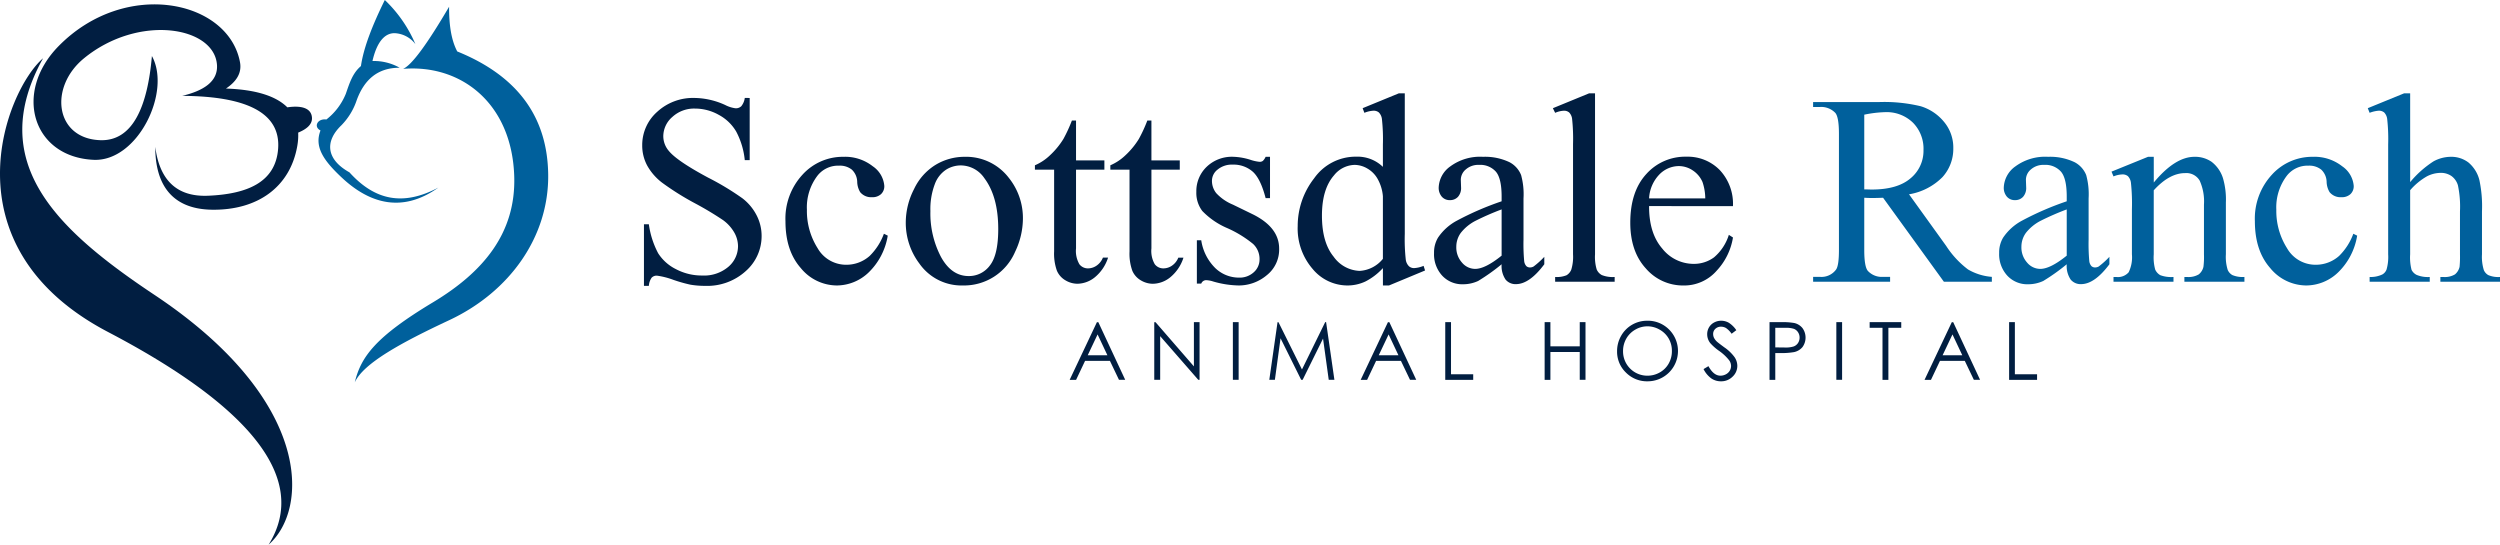
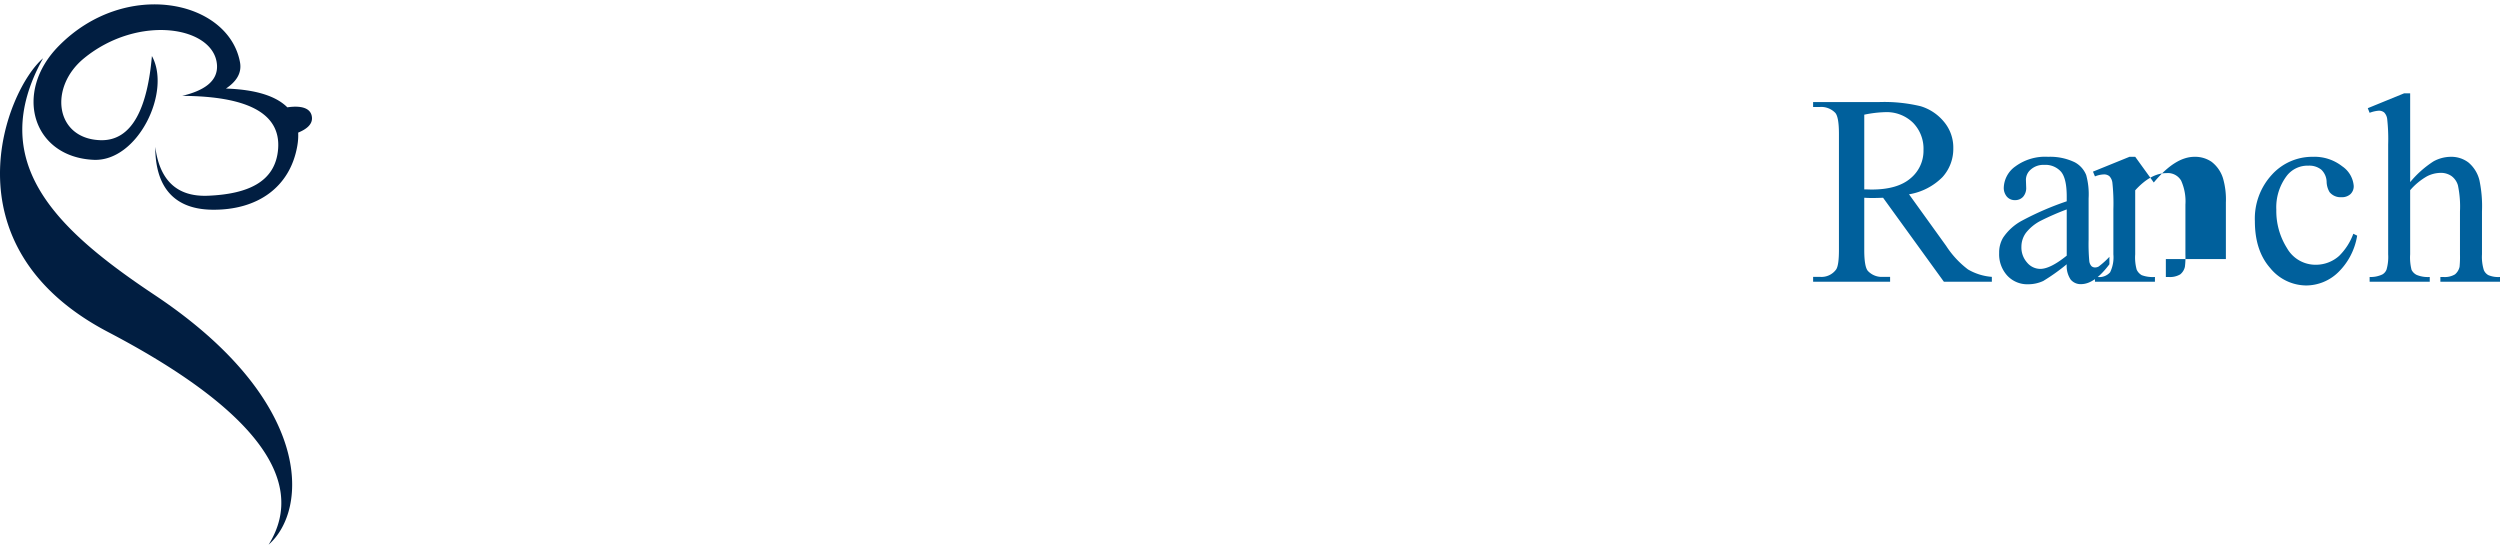
<svg xmlns="http://www.w3.org/2000/svg" id="Layer_1" data-name="Layer 1" viewBox="0 0 485.614 105.803">
  <defs>
    <style>.cls-3{fill:#011e41}.cls-4{fill:#00609c}</style>
  </defs>
  <path fill="#011e41" fill-rule="evenodd" d="M29.508 10.884c-.837 9.673-3.656 16.561-10.027 16.346-8.78-.3-10.053-10.277-3.161-15.91 10.61-8.67 25.348-6.183 25.829 1.307.2 3.187-2.559 4.986-6.755 5.994 12.445.065 19.139 3.27 18.633 10.244-.474 6.588-6.078 8.84-13.619 9.154-6.188.258-9.438-3.181-10.246-9.482-.017 6.94 2.933 12.125 11.115 12.2 8.706.088 15.029-4.336 16.456-12.312a11.665 11.665 0 00.187-2.666c1.563-.641 2.77-1.557 2.678-2.909-.133-1.98-2.288-2.375-4.784-2-2.2-2.2-6.138-3.455-11.92-3.648 1.9-1.279 3.135-2.918 2.723-5.123C44.367.027 24.39-4.226 11.418 8.923 2.526 17.934 6.3 30.494 18.176 31.045c8.564.4 15.161-13.225 11.332-20.161m-21.143.436c-11.229 20.225 2.59 33.278 21.7 46 30.683 20.446 29.947 41.596 22.111 48.48 8.041-12.867-3.844-26.994-31.169-41.3-31.946-16.727-19.856-47-12.642-53.18" />
-   <path fill="#00609c" fill-rule="evenodd" d="M85.162 36.428c-6.754 3.6-12.273 2.591-17.283-2.95-4.506-2.511-4.832-5.988-1.584-9.121a12.687 12.687 0 003-4.915c1.422-3.858 3.974-6.3 8.345-6.28a10.2 10.2 0 00-5.29-1.31c.781-3.4 2.21-5.43 4.308-5.407a5.35 5.35 0 014.032 2.129A25.758 25.758 0 0074.748 0c-2.34 4.758-4.113 9.172-4.637 12.834-1.621 1.366-2.211 3.291-2.945 5.406a12.115 12.115 0 01-3.766 4.971c-1.731-.238-2.561 1.432-1.143 2.131-1.217 3.15.512 5.752 4.091 9.117 5.458 5.139 11.836 6.955 18.811 1.969m-6.868-23.047c1.709-.721 4.766-4.944 8.943-12.07-.012 3.341.36 6.363 1.583 8.683 12.2 4.943 17.552 13.207 17.667 23.975.126 11.929-7.367 22.675-19.25 28.238-9.2 4.307-16.648 8.344-18.32 12.07 1.195-5 4.078-8.875 15.211-15.564 9.812-5.9 16.127-13.494 15.76-24.524-.473-14.171-10.361-21.742-21.594-20.808" />
-   <path d="M145.623 19.031V31.1h-.953a15.019 15.019 0 00-1.66-5.534 8.634 8.634 0 00-3.41-3.266 9.43 9.43 0 00-4.581-1.21 6.235 6.235 0 00-4.427 1.634 4.974 4.974 0 00-1.75 3.719 4.406 4.406 0 001.107 2.909q1.594 1.93 7.592 5.147a52.461 52.461 0 016.679 4.027 9.812 9.812 0 012.754 3.308 8.7 8.7 0 01.965 3.989 9.034 9.034 0 01-3.075 6.833 11.136 11.136 0 01-7.914 2.87 16.709 16.709 0 01-2.858-.232 29.066 29.066 0 01-3.306-.939 14.807 14.807 0 00-3.179-.811 1.344 1.344 0 00-1.017.386 3.074 3.074 0 00-.553 1.6h-.953V43.559h.953a16.9 16.9 0 001.8 5.623 8.643 8.643 0 003.462 3.1 10.729 10.729 0 005.109 1.235 7.269 7.269 0 005.083-1.7 5.263 5.263 0 001.866-4.016 5.44 5.44 0 00-.708-2.6 7.752 7.752 0 00-2.2-2.446 63.183 63.183 0 00-5.483-3.281 53.064 53.064 0 01-6.369-4 10.754 10.754 0 01-2.87-3.293 8.176 8.176 0 01-.979-3.964 8.592 8.592 0 012.883-6.473 10.273 10.273 0 017.335-2.716 14.709 14.709 0 015.895 1.365 6.05 6.05 0 002.033.643 1.539 1.539 0 001.094-.4 3.185 3.185 0 00.681-1.61zM172.441 45.772a12.768 12.768 0 01-3.732 7.168 8.976 8.976 0 01-6.151 2.51 9.089 9.089 0 01-7-3.372q-2.985-3.37-2.985-9.111a12.564 12.564 0 013.306-9.033 10.574 10.574 0 017.941-3.475 8.7 8.7 0 015.714 1.841 5.089 5.089 0 012.239 3.821 2.1 2.1 0 01-.631 1.583 2.445 2.445 0 01-1.763.6 2.742 2.742 0 01-2.291-.977 4.074 4.074 0 01-.579-2.059 3.368 3.368 0 00-1.042-2.316 3.712 3.712 0 00-2.5-.772 5.1 5.1 0 00-4.143 1.9 10.128 10.128 0 00-2.085 6.666 13.492 13.492 0 002.072 7.451 6.363 6.363 0 005.6 3.23 6.773 6.773 0 004.53-1.724 11.66 11.66 0 002.754-4.3zM187.343 30.459a10.448 10.448 0 018.6 4.066 12.488 12.488 0 012.754 7.979 15.019 15.019 0 01-1.519 6.409 10.785 10.785 0 01-10.118 6.537 9.99 9.99 0 01-8.468-4.247 13.158 13.158 0 01-2.65-8.03 14.237 14.237 0 011.608-6.447 10.993 10.993 0 014.234-4.736 10.869 10.869 0 015.559-1.531zm-.8 1.673a5.369 5.369 0 00-2.741.81 5.69 5.69 0 00-2.226 2.845 13.664 13.664 0 00-.849 5.224 18.2 18.2 0 002.046 8.879q2.046 3.733 5.391 3.733a5.026 5.026 0 004.119-2.06q1.622-2.058 1.621-7.077 0-6.28-2.7-9.884a5.573 5.573 0 00-4.659-2.47zM209.014 23.407v7.747h5.508v1.8h-5.508v15.29a5.137 5.137 0 00.656 3.088 2.085 2.085 0 001.686.8A2.946 2.946 0 00213 51.6a3.387 3.387 0 001.236-1.557h1a8.082 8.082 0 01-2.548 3.8 5.5 5.5 0 01-3.4 1.274 4.572 4.572 0 01-2.316-.656 3.968 3.968 0 01-1.673-1.879 9.874 9.874 0 01-.54-3.771V32.956h-3.732v-.849a9.774 9.774 0 002.9-1.918 15.254 15.254 0 002.638-3.2 28.693 28.693 0 001.647-3.577zM223.659 23.407v7.747h5.507v1.8h-5.507v15.29a5.13 5.13 0 00.656 3.088 2.083 2.083 0 001.685.8 2.947 2.947 0 001.648-.527 3.391 3.391 0 001.235-1.557h1a8.067 8.067 0 01-2.548 3.8 5.5 5.5 0 01-3.4 1.274 4.575 4.575 0 01-2.317-.656 3.972 3.972 0 01-1.672-1.879 9.854 9.854 0 01-.54-3.771v-15.86h-3.726v-.849a9.778 9.778 0 002.9-1.918 15.219 15.219 0 002.637-3.2 28.508 28.508 0 001.648-3.577zM246.694 30.459v8.03h-.85q-.978-3.784-2.509-5.147a5.645 5.645 0 00-3.9-1.364 4.3 4.3 0 00-2.908.952 2.765 2.765 0 00-1.108 2.11 3.821 3.821 0 00.825 2.47 9.131 9.131 0 003.243 2.24l3.757 1.828q5.225 2.547 5.224 6.717a6.345 6.345 0 01-2.431 5.186 8.435 8.435 0 01-5.444 1.969 18.708 18.708 0 01-4.941-.773 5.049 5.049 0 00-1.391-.257 1.024 1.024 0 00-.926.669h-.849v-8.416h.849a9.575 9.575 0 002.755 5.427 6.639 6.639 0 004.555 1.827 4.075 4.075 0 002.895-1.042 3.3 3.3 0 001.121-2.51 3.994 3.994 0 00-1.248-2.985 21.825 21.825 0 00-4.981-3.062 14.782 14.782 0 01-4.891-3.347 5.8 5.8 0 01-1.157-3.706 6.537 6.537 0 011.994-4.864 7.057 7.057 0 015.161-1.956 12.126 12.126 0 013.372.592 7.942 7.942 0 001.75.387 1.024 1.024 0 00.643-.181 2.477 2.477 0 00.54-.8zM268.622 52.078a11.931 11.931 0 01-3.372 2.587 8.153 8.153 0 01-3.551.785 8.779 8.779 0 01-6.743-3.231 11.993 11.993 0 01-2.883-8.3 15.005 15.005 0 013.191-9.279 9.866 9.866 0 018.21-4.207 7.075 7.075 0 015.148 1.981v-4.348a35.517 35.517 0 00-.193-4.967 2.174 2.174 0 00-.6-1.262 1.58 1.58 0 00-1.03-.334 5.425 5.425 0 00-1.775.411l-.335-.9 7.026-2.883h1.159v27.255a36.419 36.419 0 00.193 5.058 2.238 2.238 0 00.617 1.273 1.475 1.475 0 00.991.361 5.594 5.594 0 001.853-.438l.283.9-7 2.908h-1.184zm0-1.8V38.129a8.226 8.226 0 00-.926-3.192 5.346 5.346 0 00-2.047-2.174 4.966 4.966 0 00-2.484-.734 5.269 5.269 0 00-4.041 2.034q-2.342 2.674-2.341 7.823 0 5.2 2.264 7.966a6.493 6.493 0 005.045 2.767 6.266 6.266 0 004.53-2.342zM291.683 51.332a38.778 38.778 0 01-4.556 3.243 6.957 6.957 0 01-2.96.643 5.3 5.3 0 01-4.027-1.673 6.137 6.137 0 01-1.583-4.4 5.594 5.594 0 01.773-2.985 10.216 10.216 0 013.667-3.3 57.186 57.186 0 018.686-3.758v-.922q0-3.525-1.119-4.838a4.044 4.044 0 00-3.256-1.313 3.659 3.659 0 00-2.574.875 2.633 2.633 0 00-.978 2.008l.051 1.492a2.565 2.565 0 01-.6 1.827 2.07 2.07 0 01-1.583.644 2 2 0 01-1.557-.669 2.628 2.628 0 01-.606-1.827 5.263 5.263 0 012.266-4.066 9.774 9.774 0 016.357-1.854 11.017 11.017 0 015.147 1.056 4.848 4.848 0 012.239 2.5 14.055 14.055 0 01.464 4.53v8a36.642 36.642 0 00.128 4.13 1.734 1.734 0 00.425 1.017 1.007 1.007 0 00.682.258 1.406 1.406 0 00.721-.181 15.971 15.971 0 002.084-1.879v1.442q-2.883 3.861-5.508 3.86a2.5 2.5 0 01-2.006-.875 4.713 4.713 0 01-.777-2.985zm0-1.673v-8.983a50.744 50.744 0 00-5.018 2.188 8.682 8.682 0 00-2.909 2.368 4.572 4.572 0 00-.875 2.7 4.4 4.4 0 001.107 3.076 3.353 3.353 0 002.548 1.223q1.955.002 5.147-2.572zM309.828 18.131V49.4a8.548 8.548 0 00.321 2.935 2.28 2.28 0 00.991 1.093 5.685 5.685 0 002.5.373v.927h-11.559V53.8a4.988 4.988 0 002.212-.334 2.229 2.229 0 00.927-1.107 8.617 8.617 0 00.335-2.96V27.988a36.884 36.884 0 00-.181-4.9 2.151 2.151 0 00-.579-1.248 1.524 1.524 0 00-1.016-.334 4.8 4.8 0 00-1.7.411l-.438-.9 7.026-2.883zM320.328 40.033q-.025 5.251 2.548 8.236a7.77 7.77 0 006.048 2.985 6.56 6.56 0 004.029-1.274 9.4 9.4 0 002.869-4.362l.8.514a12.28 12.28 0 01-3.14 6.422 8.383 8.383 0 01-6.512 2.9 9.506 9.506 0 01-7.27-3.308q-3.025-3.306-3.025-8.891 0-6.049 3.1-9.434a10.115 10.115 0 017.785-3.383 8.7 8.7 0 016.512 2.612 9.578 9.578 0 012.548 6.987zm0-1.492h10.913a10.142 10.142 0 00-.54-3.192 5.131 5.131 0 00-1.918-2.265 4.838 4.838 0 00-2.664-.823 5.311 5.311 0 00-3.822 1.66 7.2 7.2 0 00-1.969 4.62z" class="cls-3" />
-   <path d="M386.911 54.729h-9.317l-11.813-16.317q-1.312.051-2.137.051-.335 0-.72-.013t-.8-.038v10.14q0 3.3.721 4.092a3.666 3.666 0 002.935 1.133h1.364v.952h-14.953v-.952h1.309a3.51 3.51 0 003.165-1.441q.541-.8.541-3.784V26.007q0-3.294-.72-4.093a3.783 3.783 0 00-2.986-1.132h-1.313v-.953h12.715a30.2 30.2 0 018.2.812 9.379 9.379 0 014.479 2.985 7.772 7.772 0 011.839 5.186 8.151 8.151 0 01-2.1 5.585 11.862 11.862 0 01-6.5 3.346l7.206 10.011a17.9 17.9 0 004.247 4.582 10.7 10.7 0 004.632 1.441zM362.125 36.79c.327 0 .61.005.85.013s.438.013.592.013q4.994 0 7.528-2.162a6.915 6.915 0 002.535-5.507 7.187 7.187 0 00-2.046-5.315 7.323 7.323 0 00-5.418-2.047 22.75 22.75 0 00-4.041.49zM401.453 51.332a38.868 38.868 0 01-4.556 3.243 6.96 6.96 0 01-2.96.643 5.3 5.3 0 01-4.027-1.673 6.137 6.137 0 01-1.583-4.4 5.594 5.594 0 01.772-2.985 10.225 10.225 0 013.667-3.3 57.208 57.208 0 018.687-3.758v-.922q0-3.525-1.12-4.838a4.043 4.043 0 00-3.255-1.313 3.661 3.661 0 00-2.575.875 2.632 2.632 0 00-.977 2.008l.051 1.492a2.566 2.566 0 01-.605 1.827 2.069 2.069 0 01-1.583.644 2 2 0 01-1.557-.669 2.628 2.628 0 01-.605-1.827 5.263 5.263 0 012.266-4.066 9.771 9.771 0 016.356-1.854A11.019 11.019 0 01403 31.515a4.856 4.856 0 012.239 2.5 14.084 14.084 0 01.464 4.53v8a36.642 36.642 0 00.128 4.13 1.735 1.735 0 00.424 1.017 1.01 1.01 0 00.683.258 1.409 1.409 0 00.721-.181 16.109 16.109 0 002.084-1.879v1.442q-2.883 3.861-5.508 3.86a2.5 2.5 0 01-2.007-.875 4.714 4.714 0 01-.775-2.985zm0-1.673v-8.983a50.915 50.915 0 00-5.019 2.188 8.687 8.687 0 00-2.908 2.368 4.572 4.572 0 00-.875 2.7 4.408 4.408 0 001.106 3.076 3.354 3.354 0 002.548 1.223q1.956.002 5.148-2.572zM418.363 35.452q4.142-4.992 7.9-4.993a5.672 5.672 0 013.319.965A6.462 6.462 0 01431.8 34.6a14.72 14.72 0 01.567 4.736V49.4a8.459 8.459 0 00.36 3.037 2.111 2.111 0 00.913 1 5.17 5.17 0 002.329.36v.927h-11.661V53.8h.488a3.919 3.919 0 002.3-.5 2.627 2.627 0 00.914-1.479 15.13 15.13 0 00.1-2.42V39.75a9.819 9.819 0 00-.836-4.671 2.988 2.988 0 00-2.819-1.454q-3.063 0-6.1 3.345V49.4a8.912 8.912 0 00.282 2.96 2.378 2.378 0 00.991 1.094 6.134 6.134 0 002.561.347v.927h-11.65V53.8h.514a2.77 2.77 0 002.432-.913 6.658 6.658 0 00.631-3.488v-8.75a37.924 37.924 0 00-.194-5.174 2.22 2.22 0 00-.591-1.26 1.612 1.612 0 00-1.069-.335 4.927 4.927 0 00-1.723.387l-.387-.927 7.1-2.883h1.108zM457.869 45.772a12.768 12.768 0 01-3.732 7.168 8.976 8.976 0 01-6.151 2.51 9.089 9.089 0 01-7-3.372Q438 48.708 438 42.967a12.565 12.565 0 013.307-9.033 10.574 10.574 0 017.941-3.475 8.7 8.7 0 015.712 1.841 5.088 5.088 0 012.24 3.821 2.1 2.1 0 01-.631 1.583 2.445 2.445 0 01-1.763.6 2.741 2.741 0 01-2.291-.977 4.074 4.074 0 01-.579-2.059 3.373 3.373 0 00-1.042-2.316 3.716 3.716 0 00-2.5-.772 5.1 5.1 0 00-4.144 1.9 10.133 10.133 0 00-2.085 6.666 13.493 13.493 0 002.073 7.451 6.362 6.362 0 005.6 3.23 6.774 6.774 0 004.531-1.724 11.66 11.66 0 002.754-4.3zM468.164 18.131v17.244a19.858 19.858 0 014.53-4.028 7.078 7.078 0 013.346-.888 5.5 5.5 0 013.448 1.107 6.528 6.528 0 012.136 3.474 24.541 24.541 0 01.49 6.022V49.4a8.7 8.7 0 00.36 3.063 2.005 2.005 0 00.875.978 4.915 4.915 0 002.265.36v.927h-11.582V53.8h.541a3.856 3.856 0 002.29-.5 2.666 2.666 0 00.9-1.479 20.568 20.568 0 00.077-2.42v-8.339a20.084 20.084 0 00-.4-5.07 3.42 3.42 0 00-1.274-1.814 3.623 3.623 0 00-2.11-.6 5.967 5.967 0 00-2.626.669 12.508 12.508 0 00-3.268 2.7V49.4a9.682 9.682 0 00.27 3.012 2.2 2.2 0 001 .991 5.736 5.736 0 002.535.4v.927h-11.678v-.93a5.219 5.219 0 002.47-.489 1.834 1.834 0 00.823-.977 8.859 8.859 0 00.309-2.935V28.066a35.757 35.757 0 00-.191-4.966 2.217 2.217 0 00-.593-1.262 1.608 1.608 0 00-1.067-.334 6.275 6.275 0 00-1.75.411l-.361-.9 7.052-2.883z" class="cls-4" />
-   <path d="M213.343 62.579l5.225 11.2h-1.21L215.6 70.1h-4.83l-1.745 3.686h-1.249l5.293-11.2zm-.141 2.38l-1.919 4.054h3.829zM224.21 73.781v-11.2h.245l7.455 8.587v-8.589h1.1v11.2h-.251l-7.4-8.482v8.482zM239.48 62.579h1.12v11.2h-1.12zM246.555 73.781l1.6-11.2h.181l4.564 9.189 4.51-9.191h.179l1.612 11.2h-1.1l-1.107-8.012-3.961 8.012h-.285l-4.008-8.072-1.1 8.072zM269.874 62.579l5.224 11.2h-1.209l-1.762-3.679H267.3l-1.745 3.686h-1.249l5.293-11.2zm-.141 2.38l-1.92 4.054h3.83zM280.734 62.579h1.119V72.7h4.311v1.081h-5.43zM300.039 62.579h1.12v4.7h5.7v-4.7h1.119v11.2h-1.119v-5.405h-5.7v5.407h-1.12zM319.943 62.3A5.816 5.816 0 01324.2 64a5.889 5.889 0 01-4.169 10.068 5.733 5.733 0 01-4.206-1.706 5.608 5.608 0 01-1.715-4.128 5.977 5.977 0 01.781-2.993 5.768 5.768 0 015.049-2.939zm.049 1.088a4.607 4.607 0 00-2.357.649 4.66 4.66 0 00-1.739 1.745 4.85 4.85 0 00-.626 2.446 4.712 4.712 0 004.722 4.748 4.8 4.8 0 002.414-.632 4.524 4.524 0 001.731-1.73 4.854 4.854 0 00.622-2.438 4.744 4.744 0 00-.622-2.414 4.646 4.646 0 00-1.75-1.725 4.729 4.729 0 00-2.395-.652zM330.906 71.694l.951-.571q1.007 1.851 2.323 1.85a2.227 2.227 0 001.059-.262 1.863 1.863 0 00.754-.7 1.828 1.828 0 00.258-.937 1.9 1.9 0 00-.38-1.1 9.141 9.141 0 00-1.919-1.8 9.77 9.77 0 01-1.745-1.532 2.8 2.8 0 01-.593-1.713 2.6 2.6 0 01.35-1.333 2.507 2.507 0 01.986-.948 2.84 2.84 0 011.382-.346 2.945 2.945 0 011.482.392 5.089 5.089 0 011.458 1.443l-.914.693a4.379 4.379 0 00-1.077-1.105 1.865 1.865 0 00-.972-.266 1.532 1.532 0 00-1.107.412 1.343 1.343 0 00-.431 1.013 1.738 1.738 0 00.152.708 2.628 2.628 0 00.556.746q.22.213 1.447 1.12a8.121 8.121 0 012 1.911 3.077 3.077 0 01.541 1.683 2.856 2.856 0 01-.925 2.117 3.111 3.111 0 01-2.25.9 3.3 3.3 0 01-1.851-.545 4.966 4.966 0 01-1.535-1.83zM343.722 62.579h2.232a12.819 12.819 0 012.588.167 2.872 2.872 0 011.57.97 3.138 3.138 0 01.015 3.7 2.93 2.93 0 01-1.637.978 14.461 14.461 0 01-2.849.183h-.8v5.209h-1.119zm1.119 1.1v3.8l1.9.023a4.969 4.969 0 001.683-.209 1.724 1.724 0 00.838-.676 1.883 1.883 0 00.3-1.046 1.853 1.853 0 00-.3-1.029 1.681 1.681 0 00-.8-.665 4.828 4.828 0 00-1.634-.2zM356.7 62.579h1.119v11.2H356.7zM363.171 63.675v-1.1h6.139v1.1h-2.5v10.106h-1.143V63.675zM379.4 62.579l5.223 11.2h-1.209l-1.76-3.679h-4.826l-1.746 3.686h-1.249l5.293-11.2zm-.142 2.38l-1.92 4.054h3.83zM390.261 62.579h1.119V72.7h4.311v1.081h-5.43z" class="cls-3" />
+   <path d="M386.911 54.729h-9.317l-11.813-16.317q-1.312.051-2.137.051-.335 0-.72-.013t-.8-.038v10.14q0 3.3.721 4.092a3.666 3.666 0 002.935 1.133h1.364v.952h-14.953v-.952h1.309a3.51 3.51 0 003.165-1.441q.541-.8.541-3.784V26.007q0-3.294-.72-4.093a3.783 3.783 0 00-2.986-1.132h-1.313v-.953h12.715a30.2 30.2 0 018.2.812 9.379 9.379 0 014.479 2.985 7.772 7.772 0 011.839 5.186 8.151 8.151 0 01-2.1 5.585 11.862 11.862 0 01-6.5 3.346l7.206 10.011a17.9 17.9 0 004.247 4.582 10.7 10.7 0 004.632 1.441zM362.125 36.79c.327 0 .61.005.85.013s.438.013.592.013q4.994 0 7.528-2.162a6.915 6.915 0 002.535-5.507 7.187 7.187 0 00-2.046-5.315 7.323 7.323 0 00-5.418-2.047 22.75 22.75 0 00-4.041.49zM401.453 51.332a38.868 38.868 0 01-4.556 3.243 6.96 6.96 0 01-2.96.643 5.3 5.3 0 01-4.027-1.673 6.137 6.137 0 01-1.583-4.4 5.594 5.594 0 01.772-2.985 10.225 10.225 0 013.667-3.3 57.208 57.208 0 018.687-3.758v-.922q0-3.525-1.12-4.838a4.043 4.043 0 00-3.255-1.313 3.661 3.661 0 00-2.575.875 2.632 2.632 0 00-.977 2.008l.051 1.492a2.566 2.566 0 01-.605 1.827 2.069 2.069 0 01-1.583.644 2 2 0 01-1.557-.669 2.628 2.628 0 01-.605-1.827 5.263 5.263 0 012.266-4.066 9.771 9.771 0 016.356-1.854A11.019 11.019 0 01403 31.515a4.856 4.856 0 012.239 2.5 14.084 14.084 0 01.464 4.53v8a36.642 36.642 0 00.128 4.13 1.735 1.735 0 00.424 1.017 1.01 1.01 0 00.683.258 1.409 1.409 0 00.721-.181 16.109 16.109 0 002.084-1.879v1.442q-2.883 3.861-5.508 3.86a2.5 2.5 0 01-2.007-.875 4.714 4.714 0 01-.775-2.985zm0-1.673v-8.983a50.915 50.915 0 00-5.019 2.188 8.687 8.687 0 00-2.908 2.368 4.572 4.572 0 00-.875 2.7 4.408 4.408 0 001.106 3.076 3.354 3.354 0 002.548 1.223q1.956.002 5.148-2.572zM418.363 35.452q4.142-4.992 7.9-4.993a5.672 5.672 0 013.319.965A6.462 6.462 0 01431.8 34.6a14.72 14.72 0 01.567 4.736V49.4v.927h-11.661V53.8h.488a3.919 3.919 0 002.3-.5 2.627 2.627 0 00.914-1.479 15.13 15.13 0 00.1-2.42V39.75a9.819 9.819 0 00-.836-4.671 2.988 2.988 0 00-2.819-1.454q-3.063 0-6.1 3.345V49.4a8.912 8.912 0 00.282 2.96 2.378 2.378 0 00.991 1.094 6.134 6.134 0 002.561.347v.927h-11.65V53.8h.514a2.77 2.77 0 002.432-.913 6.658 6.658 0 00.631-3.488v-8.75a37.924 37.924 0 00-.194-5.174 2.22 2.22 0 00-.591-1.26 1.612 1.612 0 00-1.069-.335 4.927 4.927 0 00-1.723.387l-.387-.927 7.1-2.883h1.108zM457.869 45.772a12.768 12.768 0 01-3.732 7.168 8.976 8.976 0 01-6.151 2.51 9.089 9.089 0 01-7-3.372Q438 48.708 438 42.967a12.565 12.565 0 013.307-9.033 10.574 10.574 0 017.941-3.475 8.7 8.7 0 015.712 1.841 5.088 5.088 0 012.24 3.821 2.1 2.1 0 01-.631 1.583 2.445 2.445 0 01-1.763.6 2.741 2.741 0 01-2.291-.977 4.074 4.074 0 01-.579-2.059 3.373 3.373 0 00-1.042-2.316 3.716 3.716 0 00-2.5-.772 5.1 5.1 0 00-4.144 1.9 10.133 10.133 0 00-2.085 6.666 13.493 13.493 0 002.073 7.451 6.362 6.362 0 005.6 3.23 6.774 6.774 0 004.531-1.724 11.66 11.66 0 002.754-4.3zM468.164 18.131v17.244a19.858 19.858 0 014.53-4.028 7.078 7.078 0 013.346-.888 5.5 5.5 0 013.448 1.107 6.528 6.528 0 012.136 3.474 24.541 24.541 0 01.49 6.022V49.4a8.7 8.7 0 00.36 3.063 2.005 2.005 0 00.875.978 4.915 4.915 0 002.265.36v.927h-11.582V53.8h.541a3.856 3.856 0 002.29-.5 2.666 2.666 0 00.9-1.479 20.568 20.568 0 00.077-2.42v-8.339a20.084 20.084 0 00-.4-5.07 3.42 3.42 0 00-1.274-1.814 3.623 3.623 0 00-2.11-.6 5.967 5.967 0 00-2.626.669 12.508 12.508 0 00-3.268 2.7V49.4a9.682 9.682 0 00.27 3.012 2.2 2.2 0 001 .991 5.736 5.736 0 002.535.4v.927h-11.678v-.93a5.219 5.219 0 002.47-.489 1.834 1.834 0 00.823-.977 8.859 8.859 0 00.309-2.935V28.066a35.757 35.757 0 00-.191-4.966 2.217 2.217 0 00-.593-1.262 1.608 1.608 0 00-1.067-.334 6.275 6.275 0 00-1.75.411l-.361-.9 7.052-2.883z" class="cls-4" />
</svg>